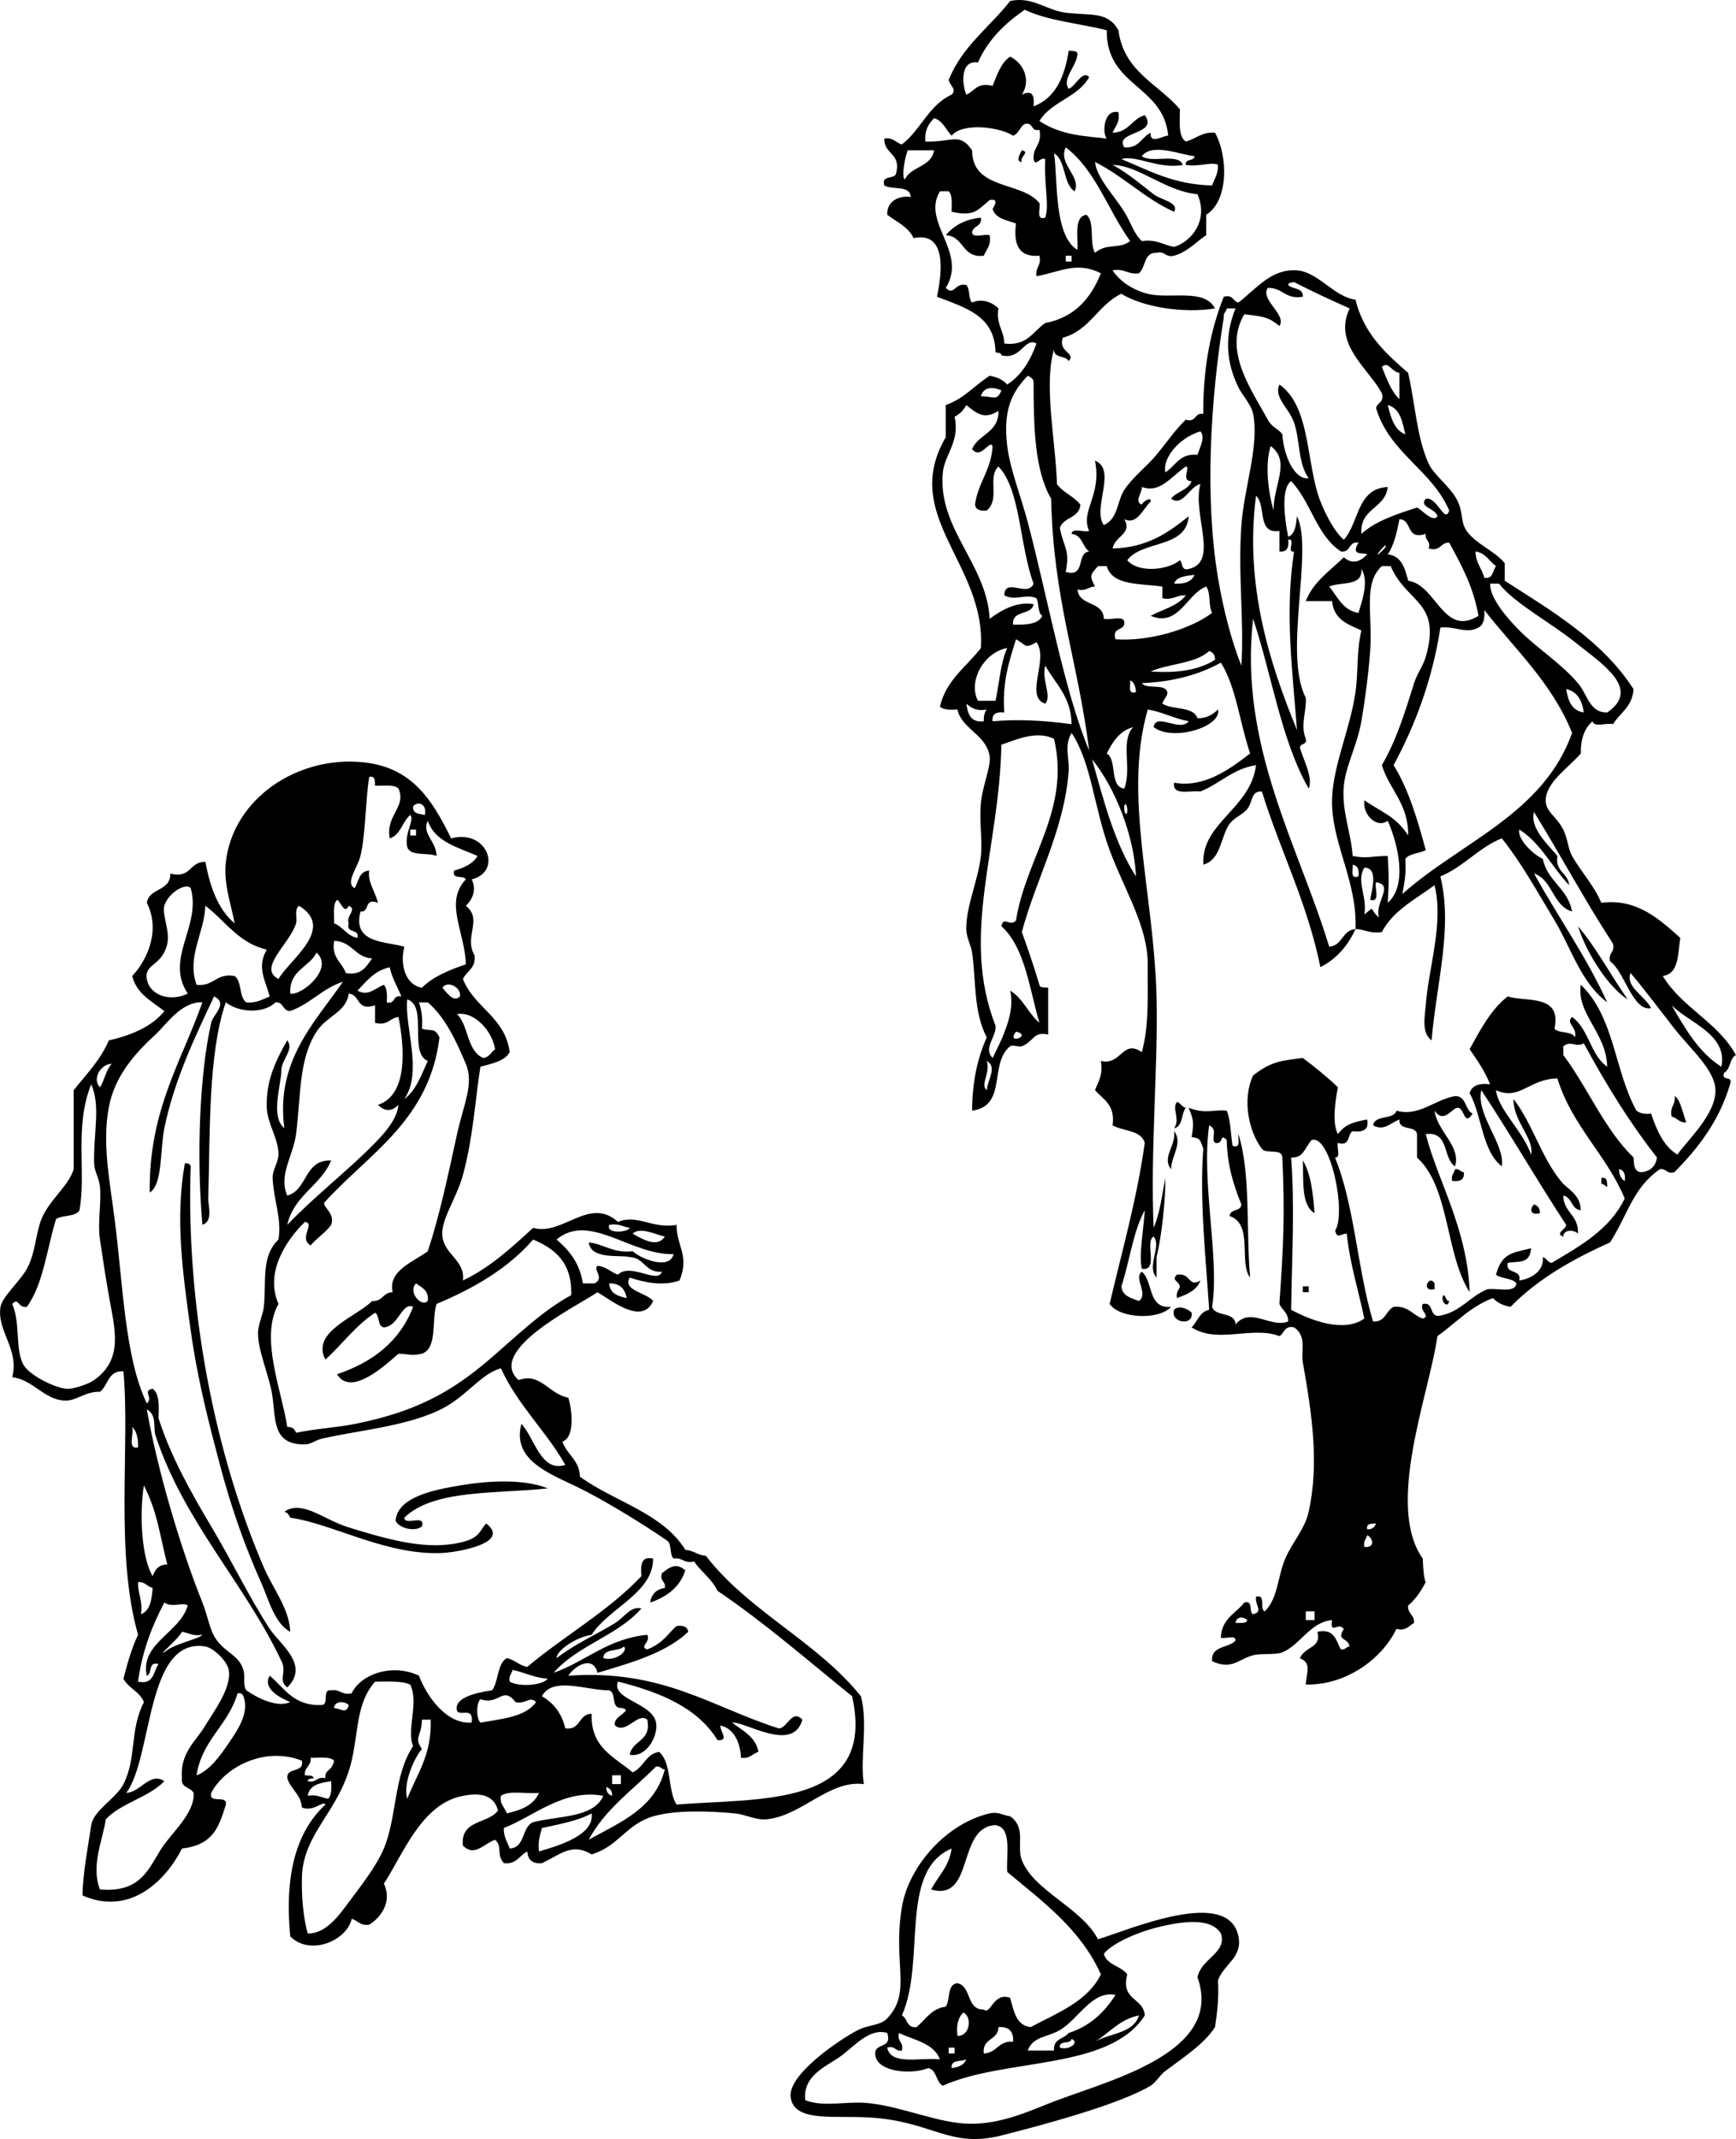
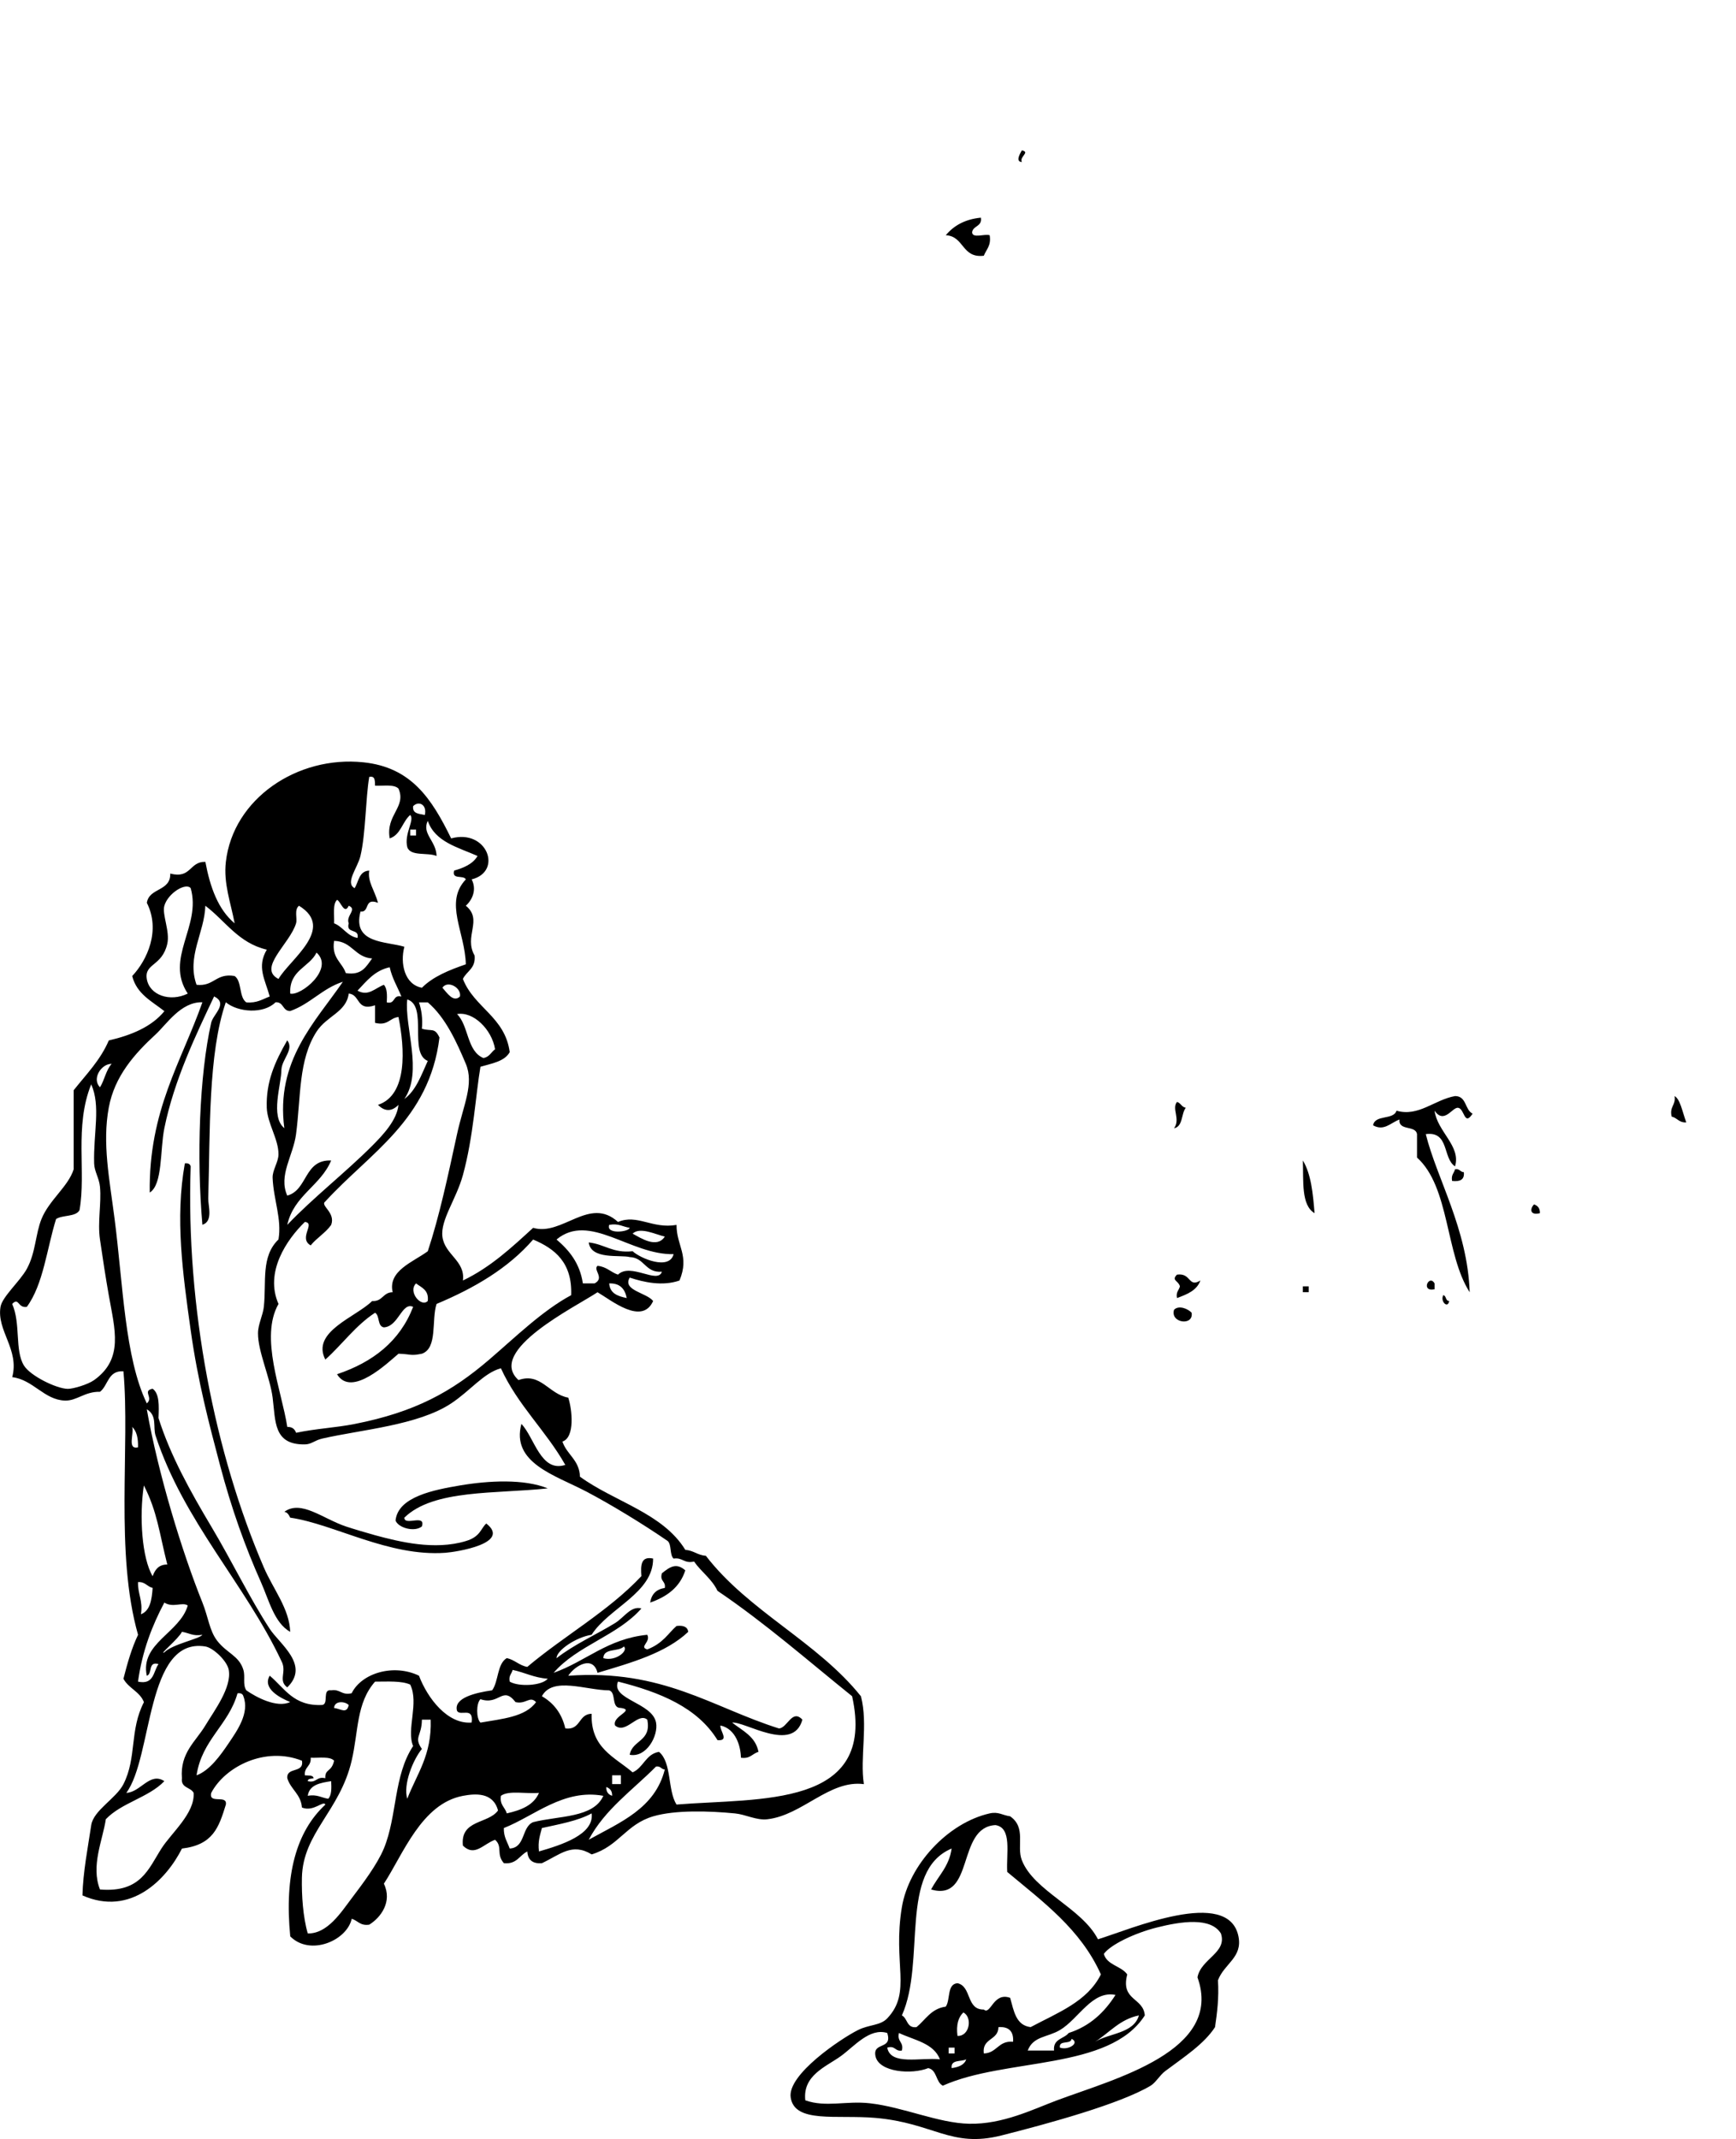
<svg xmlns="http://www.w3.org/2000/svg" enable-background="new 0 0 142.358 175.334" version="1.1" viewBox="0 0 142.36 175.33" xml:space="preserve">
  <path d="m83.798 12.323c0.719 0.158-0.229 0.513 0 0.96-0.597-0.036-0.07-0.813 0-0.96z" clip-rule="evenodd" fill-rule="evenodd" />
  <path d="m80.438 17.842c0.114 0.754-0.646 0.635-0.72 1.2 0.03 0.53 1.019 0.103 1.44 0.24 0.141 0.861-0.279 1.161-0.48 1.68-1.82 0.221-1.596-1.604-3.12-1.68 0.654-0.785 1.568-1.311 2.88-1.44z" clip-rule="evenodd" fill-rule="evenodd" />
  <path d="m120.76 91.283c-0.703 1.086-0.647-0.426-1.2-0.48-0.47-0.045-1.132 1.372-1.92 0.24 0.229 1.728 2.182 2.891 1.68 4.561-1.027-0.653-0.458-2.902-2.399-2.641 0.908 3.66 3.422 7.772 3.6 12.96-2.004-3.115-1.624-8.615-4.319-11.04v-1.92c-0.123-0.757-1.527-0.233-1.44-1.2-0.755 0.294-1.27 0.97-2.16 0.48 0.139-0.902 1.669-0.412 1.92-1.2 1.808 0.518 3.091-0.893 4.8-1.2 0.96 1e-3 0.79 1.127 1.44 1.443z" clip-rule="evenodd" fill-rule="evenodd" />
  <path d="m137.32 89.842c0.465 0.264 0.615 1.197 0.961 2.16-0.598 0.037-0.743-0.377-1.2-0.479-0.19-0.833 0.36-0.923 0.24-1.681z" clip-rule="evenodd" fill-rule="evenodd" />
  <path d="m96.518 90.323c0.315 0.085 0.378 0.423 0.721 0.479-0.385 0.496-0.223 1.538-0.96 1.681 0.541-0.773-0.212-1.591 0.239-2.16z" clip-rule="evenodd" fill-rule="evenodd" />
-   <path d="m96.278 92.722c0.771 0.944-0.273 2.118-0.24 3.12-0.805-0.976 0.438-1.953 0.24-3.12z" clip-rule="evenodd" fill-rule="evenodd" />
  <path d="m106.84 95.123c0.669 1.091 0.831 2.689 0.96 4.32-1.11-0.656-0.9-2.627-0.96-4.32z" clip-rule="evenodd" fill-rule="evenodd" />
  <path d="m15.158 95.363c0.278-0.039 0.427 0.053 0.479 0.24-0.402 11.562 1.989 23.586 6 32.88 0.774 1.795 2.099 3.385 2.16 5.279-1.313-0.743-1.743-2.607-2.4-4.079-1.282-2.876-2.406-5.984-3.359-9.601-0.886-3.36-1.809-6.812-2.4-11.04-0.652-4.66-1.287-9.169-0.48-13.677z" clip-rule="evenodd" fill-rule="evenodd" />
  <path d="m119.32 95.842c0.388-0.067 0.414 0.228 0.721 0.24 0.072 0.633-0.332 0.788-0.96 0.72-0.1-0.501 0.16-0.635 0.24-0.96z" clip-rule="evenodd" fill-rule="evenodd" />
-   <path d="m131.32 96.563c0.513-0.112 0.458 0.343 0.48 0.72-0.194-0.046-0.239-0.241-0.48-0.24v-0.48z" clip-rule="evenodd" fill-rule="evenodd" />
  <path d="m125.8 98.722c0.295 0.105 0.493 0.308 0.48 0.721-0.84 0.209-0.83-0.369-0.48-0.721z" clip-rule="evenodd" fill-rule="evenodd" />
  <path d="m96.518 104.48c1.179-0.171 0.914 1.1 1.92 0.479-0.293 0.826-1.102 1.139-1.92 1.44-0.102-0.502 0.165-0.636 0.24-0.96-0.134-0.49-0.722-0.47-0.24-0.96z" clip-rule="evenodd" fill-rule="evenodd" />
  <path d="m117.64 105.2v0.48c-1.17 0.24-0.44-1.27 0-0.48z" clip-rule="evenodd" fill-rule="evenodd" />
  <path d="m106.84 105.44h0.479v0.479h-0.479v-0.48z" clip-rule="evenodd" fill-rule="evenodd" />
  <path d="m118.36 106.16c0.26 0.06 0.162 0.478 0.479 0.48-0.11 0.67-0.76 0.02-0.48-0.48z" clip-rule="evenodd" fill-rule="evenodd" />
  <path d="m97.718 107.6c0.184 1.124-1.78 0.847-1.439-0.24 0.371-0.39 1.118-0.1 1.439 0.24z" clip-rule="evenodd" fill-rule="evenodd" />
  <path d="m44.918 122c-4.261 0.46-9.375 0.065-11.76 2.4 4e-3 0.716 1.778-0.339 1.439 0.72-0.598 0.479-1.911 0.135-2.16-0.479 0.186-1.966 3.182-2.523 5.28-2.881 2.358-0.4 5.266-0.55 7.201 0.24z" clip-rule="evenodd" fill-rule="evenodd" />
  <path d="m39.878 124.88c2.078 1.628-2.472 2.337-3.36 2.4-4.653 0.332-9.105-2.353-12.72-2.88-0.106-0.214-0.211-0.43-0.48-0.48 1.371-1.001 3.146 0.56 5.04 1.2 0.487 0.164 1.859 0.574 2.4 0.72 1.992 0.537 4.872 1.255 7.44 0.48 1.215-0.36 1.226-1.05 1.68-1.44z" clip-rule="evenodd" fill-rule="evenodd" />
  <path d="m56.198 128.72c-0.447 1.394-1.515 2.166-2.881 2.641 0.106-0.694 0.507-1.094 1.2-1.2 0.099-0.578-0.438-0.521-0.239-1.2 0.657-0.53 1.184-0.89 1.92-0.24z" clip-rule="evenodd" fill-rule="evenodd" />
-   <path d="m94.598 101.36c-0.758 0.441 0.467 2.866-0.96 2.64-0.273-1.063 0.158-3.311 0.24-4.8-0.968 1.752-1.242 4.198-1.92 6.24 0.074 0.805 0.803 0.957 1.439 1.2 0.828-0.59-0.47-1.877 0.24-2.4 0.955 0.806 0.458 3.062 2.4 2.88-1.041 1.135-4.264 0.938-5.04-0.24 1.013-4.347 2.218-8.501 2.88-13.199-0.297-1.063-1.776-0.944-2.64-1.44 0.236-1.677-0.761-2.119-1.44-2.88 0.257-0.703 0.682-1.239 0.48-2.4 1.683 0.41 1.763-1.816 3.359-0.72 0.614-2.279 0.457-4.5 0.48-7.2 0.026-3.091-1.912-6.082-3.12-9.359-1.309-3.55-1.483-7.144-3.12-9.601-0.64 1.067-0.163 2.059-0.24 3.12-0.351 4.818-2.703 8.902-3.84 13.2 0.515 1.405 0.996 2.844 1.44 4.319 0.038 0.281 0.438 0.203 0.72 0.24v3.84c-1.25-0.275-1.14 0.554-2.16 0.96-0.225 0.09-0.777-0.147-0.96 0-1.764 1.422-0.205 4.886-3.12 5.28 0.015-2.385 0.453-4.347 1.2-6-1.099-2.154-0.859-4.533-1.2-6.96-0.078-0.556-0.478-1.275-0.479-1.92-9e-3 -1.95 0.972-3.96 1.199-6 0.143-1.273-0.141-2.81 0-4.32 0.136-1.454 0.842-3.021 0.721-3.84-0.268-1.802-2.297-2.229-2.641-3.84-0.591 0.031-1.156 0.036-1.439-0.24 0.519-2.2 2.18-3.26 3.359-4.8 0.429-6.878-6.651-10.835-2.88-17.28v-2.64c1.488-0.512 2.382-1.619 3.601-2.4 0.613 0.107 1.104 0.337 1.439 0.721 1.164-0.756 1.892-1.949 2.4-3.36-0.991-0.561-1.248 1.392-2.88 0.96-7e-3 -0.233-0.294-0.187-0.48-0.24-0.052-3.067-2.569-3.671-4.8-4.56 0.511-2.422 0.644-5.34-1.92-4.8-0.427-0.934-1.394-1.327-2.16-1.92-0.03-1.495 1.599-1.565 1.92-1.44-0.016-1.024-1.52-0.561-2.16-0.96-0.252-0.893 0.81-0.471 0.96-0.96 0.451-1.731-1.001-1.559-0.96-2.88 0.755-0.115 0.938 0.342 1.44 0.479 1.546-1.174 2.205-3.234 4.08-4.08 0.445-0.424-0.104-0.7-0.24-1.199 1.087-2.753 3.357-4.322 5.04-6.48 1.825-0.399 2.976 0.767 4.56 0.96 2.105 0.257 3.436-0.129 4.32 1.44 0.437 3.403 3.284 4.396 5.04 6.479-6e-3 1.047-0.143 2.224 0.48 2.641 0.838-0.202 1.277-0.803 2.399-0.721 1.07 1.901 1.134 5.58-0.72 6.721v1.68c-0.872 0.568-1.513 1.367-2.64 1.68-0.734 0.174-0.706-0.414-1.44-0.24-1.071-0.03-0.858 1.222-1.44 1.681-0.928 0.128-1.171-0.429-2.159-0.24 0.545 0.818 1.539 1.578 2.88 1.92 1.818 0.464 4.667-0.479 5.52 1.2-2.55 0.42-5.894-0.093-7.68-1.2-1.907 0.894-2.59 3.011-4.8 3.601-0.411 1.215 1.118 1.21 0.479 1.92-0.227-0.493-1.236-0.204-1.2-0.96-0.87 2.893 0.145 7.565 0.24 11.04 0.501 0.699 1.399 1 1.92 1.68-0.069 1.13-1.399 1-1.68 1.92 0.29 1.596 0.856 1.723 0.479 3.6 1.683 0.482 0.835-1.564 1.92-1.68-0.557-0.403-0.566-1.354-1.439-1.44 0.03-0.529 1.018-0.102 1.439-0.239-0.744-1.663 1.062-2.921 0.48-5.761 1.824 0.71-0.241 3.885 0.72 5.28 1.187-0.517 1.077-1.946 1.681-2.88 0.673-1.043 1.85-1.925 2.64-2.88 0.883-1.066 1.497-2.007 2.4-2.88 0.896 0.257 0.684-0.596 1.439-0.48-0.025-3.785 0.609-6.91 1.681-9.6 0.766-0.206 0.742 0.378 1.199 0.479 1.518-1.18 2.722-2.793 4.801-2.64 1.751 0.13 3.048 2.181 4.8 2.4 0.673 2.767 2.474 4.405 4.319 6 0.587 2.576 0.699 5.268 1.681 7.439 0.442 0.979 1.863 1.937 2.399 3.12 0.446 0.984 0.221 1.701 0.721 2.4 0.784 1.098 2.316 1.639 3.119 2.64v1.44c3.947 2.533 8.023 4.937 10.561 8.88-0.07 1.45-1.108 1.932-1.68 2.88-0.498-0.143-1.577 0.297-1.681-0.24-0.642 0.559-0.981 1.419-0.96 2.64-1.081 1.241-2.854 2.359-2.88 3.841-0.017 0.934 0.857 1.271 1.44 2.399 0.362 0.703 0.389 1.562 0.72 2.16 0.617 1.115 1.861 2.499 2.399 3.84 2.898-0.385 4.792 1.364 6.48 2.88-0.215 1.306-0.098 2.943-1.439 3.12 1.567 2.593 4.531 3.788 6 6.48-0.539 0.262-0.422 1.178-0.961 1.439-0.296 0.776 0.777 0.184 0.48 0.96-0.896 3.023-2.613 5.228-4.561 7.2-0.678 0.198-0.621-0.338-1.199-0.24-2.215 1.541-2.572 3.616-4.08 6-3.095 1.386-5.952 3.009-8.16 5.28-0.613-0.106-1.104-0.337-1.44-0.72-1.866 0.693-3.057 2.063-4.56 3.12-0.645 4.682-4.299 13.857-1.2 18.239 0.029 0.945 0.109 1.668 0.24 1.921-0.379 0.741-0.827 1.412-1.44 1.92-0.062 0.702 0.543 0.737 0.48 1.439-0.427 0.213-0.61 0.67-1.44 0.48-1.264 2.604-4.279 4.64-7.439 4.56 0.095-1.099 0.479-1.756-0.48-2.16 0.497-1.041 1.779-0.806 1.44-2.16 1.423-0.303 1.517 0.724 1.92 1.44 0.388 0.067 0.413-0.227 0.72-0.24-0.157-0.79-1.109-0.414-0.479-1.439-0.449-0.611-1.156 0.536-0.96-0.721-1.786 0.146-2.596 2.031-4.08 2.641-0.544 0.223-1.728 0.066-2.4 0.24-1.204 0.311-1.727 1.253-3.36 0.479-0.099-1.299 1.359-1.041 1.92-1.68 0.041-0.521-0.851-0.109-1.199-0.24 0.046-1.554 1.223-1.978 1.92-2.88 0.774-0.215 0.337 0.782 0.72 0.96 0.871-0.218 0.146-0.708 0.24-1.44 0.87-0.229 0.244 1.036 0.72 1.2 1.104-1.085 1.035-2.809 1.68-4.32 0.574-1.345 1.603-2.406 1.92-3.84 0.882-3.977 0.257-8.092-0.479-12.239-0.17-0.957 0.354-2.153-0.72-2.881-0.808-0.167-0.787 0.494-1.2 0.721-2.234-0.861-5.097 0.664-7.2-0.721 0.488-0.472 0.646-1.273 1.44-1.439-0.234-3.739-0.812-9.02-0.48-13.2-0.288-0.843-0.293-0.848-0.96-0.96 0.21-1.215 0.145-1.421-0.24-2.4 1.412 0.549 2.021 0.129 3.12 0.24 0.329 0.791 0.321 1.919 0.48 2.88 0.722 0.242 0.425-0.534 0.479-0.96 1.023 3.217 0.613 7.867 0.96 11.76-0.951-1.177 0.292-4.395-1.68-5.039 0.023-0.617 0.937-0.344 0.96-0.961-0.622-1.537-1.153-3.167-1.2-5.279-0.631-0.624-0.188 0.388-0.96 0.24-0.375-0.405 0.289-1.079-0.479-1.44-0.672 4.628 0.879 11.001 0.239 14.88 0.269 0.853 1.885 0.355 1.92 1.44 1.246-1.474 2.864 0.325 4.32-0.24 0.011-0.73-0.507-0.934-0.72-1.44 0.331-4.718 0.458-7.365 0.24-12-5e-3 -0.795-1.356-0.243-1.681-0.72-1.045-1.378-1.646-4.002-0.72-6 1.529-1.197 2.343-1.212 4.08-1.44 1.006 0.755 1.981 1.539 2.88 2.4-0.195 1.006-0.511 2.898 0 3.84 0.541-0.702 1.008-0.943 2.4-1.2 0.167 0.888-0.38 1.061-1.2 0.96-0.441 0.279-0.166 1.274-1.2 0.961-0.131 0.349 0.28 1.24-0.24 1.199 1.608 3.912 1.843 9.198 3.12 13.44 1.025 0.064 1.044-0.876 1.681-1.2 1.23-0.111 1.559 0.682 2.399 0.96 0.704-0.204-0.312-0.604 0-1.2 0.989-0.188 0.451 1.149 1.44 0.96 1.672-0.328 2.428-1.571 3.84-2.159 0.832-0.129 2.276 0.355 2.4-0.48-0.335-0.466-1.242-0.357-1.681-0.72 0.503-1.705 1.174-1.763 2.88-2.16-0.09 1.36-1.104 1.02-1.92 1.2-0.189 0.988 1.149 0.45 0.96 1.439 1.26-0.193 2.043-0.986 1.92-1.92 0.315 0.085 0.378 0.423 0.721 0.48 2.363-1.396 4.775-2.744 6-5.28-1.508-3.613-4.315-5.925-5.521-9.84-2.306 0.017-3.108 1.861-5.04 0.96 0.185 1.605 2.224 3.354 2.88 5.28 0.286-1.331-1.469-2.688-1.439-4.561 1.603 2.077 2.344 5.017 4.08 6.96 0.619 0.58 1.4 0.999 1.439 2.16-0.809-0.071-0.696-1.064-1.439-1.2 0.023 1.416 1.292 1.588 1.199 3.12-0.306-0.327-1.175-0.371-1.199 0.24-0.736-0.236 0.275-0.641 0.239-0.96-2.38-3.62-4.569-7.431-6.96-11.04-0.462 2.005 1.958 4.412 1.681 6.24-1.626-1.255-1.617-4.144-2.641-6 0.183-0.618 0.767-0.834 1.681-0.721-0.433-1.088-1.06-1.98-1.681-2.88 0.887-1.594 1.729-3.23 3.12-4.319 1.529 0.471 4.46-0.216 3.84 2.64 0.372 0.429 1.441 0.159 1.681 0.72 0.204-0.906-0.798-1.127-0.24-1.68 1.369 0.95 1.511 3.129 2.88 4.08-0.039-2.763-2.54-4.338-2.16-6.721 2.783 2.681 2.729 7 4.561 10.32 0.278 0.201 0.643 0.316 1.199 0.24 0.471 1.369 1.011 2.67 2.16 3.36 0.817-1.176 3.158-3.3 3.12-5.28-0.032-1.656-2.044-3.359-3.36-5.04-1.392-1.777-2.635-3.438-3.6-4.561-0.465 1.108 1.221 1.919 1.68 2.881-1.516 0.279-2.142-2.966-3.359-3.841-0.174-0.733 0.414-0.705 0.24-1.439-2.275-3.485-4.283-7.238-6.48-10.8-0.363 1.304 1.132 2.664 1.92 3.6-0.208 1.328 0.878 1.362 0.96 2.4-1.405-1.476-2.317-3.442-4.08-4.561-0.214 0.702 1.037 1.998 1.92 2.4 0.381 1.859 2.062 2.417 2.4 4.319-1.603-0.477-1.57-2.589-3.12-3.119 1.961 3.559 4.273 6.767 6 10.56-2.146-1.595-2.941-4.433-4.32-6.72-1.413-2.346-2.698-4.689-4.319-6.721-1.939 0.781-3.112 2.329-5.04 3.12 1.037 4.207-0.323 8.751-0.721 13.44-0.855-0.619-0.547-1.978-0.479-2.88 0.229-3.068 1.498-6.75 0.72-9.84-1.56 1.16-3.381 2.059-4.32 3.84-0.965 0.165-1.369-0.23-2.159-0.24 0.148-3.766-1.777-6.724-1.92-10.08-0.126-2.943 1.455-6.107 1.92-9.36 0.239-1.678 0.07-3.271 0.479-5.039-0.769-0.402-2.263-0.739-2.399-2.4h-2.16c0.625-1.614 1.996-2.483 3.12-3.6 0.666 0.591 1.327 0.405 1.92-0.24-0.293-0.185-1.401 0.198-0.721-0.96-0.85-0.13-0.59 0.85-1.439 0.72-1.99-1.29-2.469-4.091-4.08-5.76-0.929 0.652-0.454 3.508-0.24 4.56 0.582-0.219 0.636-0.964 0.721-1.68 1.384 2.776-1.153 11.238 0.72 14.88 0.084 1.101-0.47 2.2 0 3.36 0.132 0.532-0.458 0.342-0.48 0.72 0.272 1.001 1.106 2.474 0.72 3.36-2.25-3.91-3.019-9.302-4.56-13.921-1.187 10.398 3.73 18.604 6.24 26.881 1.121-0.079 1.038-1.362 2.16-1.44-0.634 1.367-1.554 2.446-2.88 3.12-1.085-5.315-3.284-9.517-4.801-14.4-0.905-0.059-0.734 0.862-1.199 1.44-0.363 0.452-1.105 0.728-1.44 1.2-0.765 1.077-0.683 2.935-2.16 3.359-0.207-3.42 3.891-4.579 4.32-8.16-1.927 0.314-2.957 1.523-4.561 2.16-0.848-0.112-2.312 0.393-2.159-0.72 2.509 0.453 4.646-1.175 6.239-2.4-0.845-2.435-1.135-5.425-2.399-7.439-1.756 0.965-3.868 1.572-6.48 1.68 0.33 0.471 1.471 0.13 1.92 0.48 0.446 0.424-0.104 0.7-0.24 1.2 0.824 0.535 2.533 0.187 2.881 1.199 0.806 7e-3 1.27-0.33 1.68-0.72 0.335 1.419-3.728 2.662-5.28 1.44 0.199-1.23 2.172 0.462 2.88-0.48-1.225-0.216-2.124-0.756-3.359-0.96-2.026 7.027 0.489 14.919 0.72 23.521 0.147 5.514-0.516 12.578-0.24 18.96 0.519-1.162 0.687-2.675 0.96-4.08 0.035 1.478-0.267 4.69-0.72 6.479v1.68c-0.853-0.87 0.45-2.61-0.244-3.36zm-10.56-100.56c-1.615 1.105-3.006 2.435-3.84 4.32-1.463-0.205-1.319 1.732-0.96 2.64 0.689-0.27 0.872-1.047 2.159-0.72 0.374-0.906 0.673-1.888 1.44-2.399 1.124 0.561 1.725 1.937 0.96 3.119 0.769-0.371 1.056-0.084 0.96 0.96 1.796-0.684 2.548-2.411 2.88-4.56 0.282 0.038 0.682-0.041 0.72 0.24-0.031 1.017-1.312 2.037-0.72 2.88 0.553-0.181 1.127-1.574 1.68-0.96-0.902 1.656-3.12 1.999-4.079 3.6 1.896 1.253 3.977 1.232 5.52 1.44-0.407-0.501-0.22-2.45 0.96-2.16 0.142 0.861-0.279 1.161-0.479 1.68 1.328-0.031 1.578-1.141 2.64-1.439 1.177 1.629-2.563 1.304-1.68 2.64 1.217 0.098 1.401-0.838 2.159-1.2-0.087 1.018 1.04 0.211 1.44 0.24-0.398-4.161-5.097-4.023-5.04-8.64-2.231-0.569-4.83-0.77-6.72-1.681zm-6 10.321c-0.48-0.479-0.701-1.219-1.44-1.439-0.427 0.453-0.791 0.969-0.72 1.92 2.278 0.059 2.797-0.78 3.84 0.72 5e-3 3.274 4.05 2.51 5.521 4.32 0.106 0.453-0.327 1.446 0.479 1.199 0.352-1.057-0.124-2.757 0-4.8-0.447-0.229-0.802 0.719-0.96 0-0.067-1.027 0.733-1.187 0.48-2.399-0.739 0.179-0.462-0.659-1.2-0.48-0.411 0.229-0.483 0.797-0.96 0.96-1.126-0.735-4.174-1.087-5.04-1e-3zm10.08 4.56c-0.966-0.635-0.685-2.516-1.681-3.12 0.315 2.025-0.05 6.754 1.92 7.92 0.058-1.143-0.305-2.705 0.721-2.88 0.74 0.539 0.225 2.334 0.72 3.119 0.979-0.834 1.973-0.251 2.88-0.96-1.811-2.509-2.821-5.817-5.28-7.68-0.673 1.353 1.328 2.42 0.72 3.601zm-13.92-0.961c0.499-1.101 2.183-1.017 2.399-2.399h-2.16c-0.211 0.521-0.539 2.162-0.239 2.399zm19.44-1.92c0.747 0.613 3.012-0.291 3.36 0.721-2.051 0.367-3.792-0.843-5.04-0.48 2.269 0.932 4.304 2.097 7.439 2.16 0.188-0.533 0.505-0.936 0.48-1.68-0.417-0.297-1.594 0.183-2.64 0-0.074-0.554 0.693-0.267 0.72-0.721-1.156-0.108-3.479-1.115-4.319 0zm-1.44 4.561c0.539 0.862 0.77 1.784 1.439 2.399 1.211-0.171 1.752 0.328 2.641 0.48 1.494-0.461 2.835-2.236 1.92-4.32-2.697-0.265-4.82-2.378-6.96-2.399 1.165 0.595 2.533 1.76 3.359 2.399 0.606 0.47 2.13 0.678 1.681 1.44-2.427-1.094-4.132-2.909-6.48-4.08 0.133 1.295 1.529 2.687 2.4 4.081zm-15.12-1.68c-1.543 2.558 2.312 4.962 0.479 7.92 0.692 0.695 0.751-0.468 1.681-0.24 0.333 0.307 0.146 1.133 0.479 1.439 0.759-0.357 1.642-0.049 2.16 0.48-0.214 1.334 0.461 1.779 0.479 2.88 1.911 0.23 2.347-1.014 3.36-1.68 2.413-0.467 3.737-2.022 4.561-4.08-1.98-1.01-3.372-0.096-5.28 0.24-0.117-0.758 0.433-0.848 0.24-1.681-1.673 0.152-2.146-0.895-1.921-2.64-0.759-0.28-1.688-0.391-1.92-1.2 0.147-0.224 0.559-0.885-0.239-0.72-1.012 0.824-1.238 1.373-3.12 0.96-3e-3 -0.638 0.091-1.371-0.24-1.68-0.239 2e-3 -0.48 2e-3 -0.719 2e-3zm10.319 5.76h0.48v-0.48h-0.48v0.48zm19.443 2.88c-1.458 0.258-1.636-0.765-2.88-0.72-0.644 0.972 1.583 2.188 0.96 3.119-0.998-0.815-1.451-0.773-2.88-0.96-1.785 2.985 0.624 6.234 1.92 8.641 0.345 0.641 0.87 0.739 1.2 1.2 0.095 1.705 0.981 3.762 2.159 3.6-0.891-1.222-0.697-3.088-1.199-4.56-0.407-1.192-1.688-2.051-1.2-3.12 2.398 1.695 2.208 5.779 3.12 8.88 0.362 1.233 1.342 3.179 2.16 3.84 1.258-1.382 1.062-4.218 3.6-4.32-0.198 1.802-2.303 1.698-2.16 3.84 1.174-1.065 2.871-1.608 4.561-2.159 0.443 0.212 1.286 1.252 1.68 0.72-0.151-0.653-1.573-0.757-0.96-1.44 0.938-0.188 1.577 2.113 1.92 0.96-1.446-3.353-4.903-4.696-6-8.399 0.103-0.458 0.686-0.435 0.479-1.2-1.039-1.999-4.065-4.034-2.64-6.96-1.908-0.861-2.808-1.263-4.56-2.16-0.187 0.054-0.474 7e-3 -0.48 0.24 0.34 0.374 1.25 0.186 1.2 0.958zm-6.48 1.679c-1.092 6.706-1.584 14.748-0.48 21.36 0.409 2.451 1.099 5.184 1.92 7.2 0.232-3.77-0.294-7.477 0-11.521 0.227-3.105 1.479-6.502 0.96-9.12-0.146-0.736-0.896-1.542-1.2-2.16-1.049-2.132-1.136-4.301-0.24-6.479h-0.72c-0.02 0.307-0.31 0.333-0.24 0.72zm12.96 4.081c0.402 0.958 0.74 1.98 1.44 2.64v-2.159c-0.64-0.061-0.91-1.013-1.44-0.481zm-30.722 6.48c0.226 1.885 1.093 4.022 1.681 6.239 1.648 6.22 3.001 13.897 5.039 18.721-0.928-7.382-2.942-12.365-3.119-20.641-1.363-2.316-1.44-5.92-1.44-9.6-0.051-0.27-0.267-0.374-0.479-0.48-1.407 1.443-2.018 2.949-1.682 5.761zm-2.16-4.08c1.045 5e-3 1.329 0.424 1.681-0.48-0.717-0.334-1.471-0.284-1.681 0.48zm-2.16 1.68c0.462 2.001-0.826 3.144-0.961 4.56-0.438 4.622 3.6 7.479 3.841 12 1.134-0.843 2.346-1.424 3.6-1.199-0.157 0.963-1.799 0.441-1.68 1.68 1.058 0.018 2.062-0.017 2.399-0.72-0.397-0.243-0.261-1.02-0.479-1.44-0.899-0.421-1.689 0.258-2.641-0.24 0.039-1.528 1.926 0.208 2.4-0.96-1.152-3.114-1.065-7.744-2.88-9.6-0.938 0.885 0.169 2.68-0.96 3.6-0.547 0.067-0.902-0.058-0.96-0.479 0.245-1.835 1.339-2.82 1.439-4.8-0.261-0.556-0.979 1.173-1.68 0.239 0.532-1.228 2.197-1.322 2.16-3.119-1.177 0.743-1.776 0.202-2.64-0.48-0.215 0.42-0.535 0.741-0.958 0.958zm36.962 1.44c-0.235-1.045-0.426-2.135-1.44-2.4 0.26 1.018 0.52 2.034 1.44 2.4zm-19.682 3.119c0.849-0.512 1.14-1.58 2.641-1.439 0.173-0.577 0.68-1.451 0.239-1.92-1.504 0.418-3.113 2.003-2.88 3.359zm8.882 3.12c-0.036-2.043 1.452-4.03-0.239-5.279-0.5 1.537-0.18 3.904 0.24 5.279zm-10.802-1.92c0.066 0.421-0.676 1.198 0 1.44 0.026-0.191 0.794-0.728 0.72-0.24-0.65 0.605-1.11 1.94-2.159 1.44 0.691 1.194-0.785 1.376-0.96 2.399 2.884-0.075 4.592-1.328 6.239-2.64-0.208 2.671-3.81 1.949-5.04 3.6 0.908 1.08 3.348 0.819 4.32 0 0.256 0.224 0.075 0.886 0.72 0.721 2.534-0.557 0.268-4.495 0.96-6.96-0.883 0.164-1.446 1.902-2.399 1.199 0.435-0.604 1.397-0.682 1.68-1.439-0.938 8e-3 -0.043-1.208-0.479-1.2-1.288 0.901-2.114 2.206-3.602 1.68zm12.722 19.92c-0.383-4.973-1.008-9.655-0.24-14.64-0.652 0.172 0.172-1.132-0.48-0.96 0.068 0.628-0.088 1.032-0.72 0.96v-1.68c-1.888 0.287-1.057-2.144-1.92-2.88-0.95 7.313 1.11 13.727 3.36 19.2zm7.44-14.399c1.154 0.125 1.402 1.157 1.68 2.16 2.324 0.344 2.874 4.657 5.761 2.88-0.413-2.388-1.409-4.191-2.4-6-0.745-0.025-0.685 0.755-1.68 0.479 0.198-0.678-0.339-0.621-0.24-1.2-1.673 0.553-1.069-1.17-2.16-1.199-0.21 1.068-0.44 2.127-0.96 2.88zm-0.24-0.721c-1.59 1.686 0.52-0.077 0 0zm8.16 2.641c0.752 0.112 0.677-0.604 0.96-0.96-0.564-0.396-0.846-1.074-1.68-1.2 0.01 0.949 0.53 1.391 0.72 2.16zm-30.962-0.96h-0.72c-0.629 0.733-0.723 0.752-0.24 1.68-0.565-5e-3 -0.707 0.413-1.44 0.24 0.128 1.393 2.12 0.921 2.16 2.399 0.497 0.144 1.577-0.296 1.681 0.24 0.092 0.812-1.062 0.378-0.721 1.44 2.654 0.198 6.065-0.774 7.92-2.16-0.313-0.566-0.101-1.659-0.479-2.16-1.593 0.569-2.238 3.358-4.561 2.4 0.993-0.527 2.229-0.812 2.881-1.681-0.773-0.053-1.016 0.425-1.921 0.24v-0.96c-1.818-0.26-4.104-0.054-4.56-1.678zm25.202 9.599c0.245-0.782 0.751-1.434 0.96-2.16 1.314-4.573-1.569-4.373-2.88-7.439h-0.721c-1.562 1.423-0.742 3.971-0.959 6.96-0.135 1.846-0.426 4.066-0.721 5.76-0.346 1.984-1.281 3.627-1.439 5.28-0.199 2.072 0.618 3.923 0.72 5.76 1.241 0.245 1.477 4e-3 2.88 0 0.1 1.715 0.1 2.126 0 3.84 1.647-1.436 0.853-4.809 0-6.72-0.893 0.642-2.076-0.476-1.92-1.68 1.605 1.076 2.561 1.319 3.6 2.88 0.011-2.65-1.544-3.736-2.16-5.761 1.22-2.111 1.87-4.271 2.64-6.72zm-6.96-7.919c0.694 0.826 1.1 1.94 2.399 2.16 0.257-0.871 0.903-2.607 0.24-3.6 0.12 1.479-1.71 1.015-2.64 1.44zm-12.722-0.241c0.854 0.055 1.438-0.161 1.68-0.72-0.716 0.086-1.462 0.139-1.68 0.72zm28.322 3.841c1.439 1.451 3.39 2.662 4.8 4.319 0.784 0.921 0.949 2.435 2.4 2.4 2.831-1.947-0.437-3.99-2.64-5.76-2.038-1.638-4.916-3.146-6.24-4.801h-0.72c-0.04 1.168 1.36 2.792 2.4 3.842zm-3.36-0.24c-1.019 0.557-1.84-0.137-3.12 0-0.681 4.359-2.075 8.005-3.84 11.279 1.231 1.968 1.953 4.447 2.64 6.961-0.515 0.285-1.341 0.259-1.68 0.72 0.095 1.135-0.077 2.003-0.24 2.88 4.777-4.263 11.542-6.538 13.92-13.2-1.65-4.109-4.678-6.842-7.2-10.08 0.05 0.689-0.06 1.219-0.48 1.44zm-38.883 6.96c-0.627-0.067-1.032 0.088-0.96 0.72 1.915-0.167 3.985-0.103 6.48 0.24-0.046-2.274-1.331-3.31-2.16-4.8-0.327 1.218 0.569 2.457 0 3.12-1.741-0.574 0.316-3.625-0.72-5.04-1.03 0.584-0.789 0.23-1.681-0.24-0.544 1.774-1.145 3.493-0.959 6zm-2.159-0.96h1.439c0.314-1.446 0.405-3.115 0.96-4.32-1.901 0.323-3.239 2.72-2.399 4.32zm14.159-2.401c2.242 0.162 4.017-0.144 5.28-0.96 0.013-0.413-0.185-0.615-0.479-0.72-1.112 1.049-3.304 1.017-4.801 1.68zm-1.199 1.68c-0.033-0.446-0.158-0.802-0.48-0.96 0.054 0.426-0.242 1.202 0.48 0.96zm36.722 1.681c-0.141-0.979-0.526-1.714-1.44-1.92 0.14 0.976 0.46 1.774 1.44 1.92zm-49.202 0.72c-0.018-0.418 0.054-0.746 0.24-0.96-0.876 0.156-1.278-0.162-1.68-0.479 0.131 0.828 0.348 1.57 1.44 1.439zm10.08 2.639c0.894 0.547 0.175 2.706 1.44 2.881 0.65-1.802-0.356-3.803 0.72-5.04-1.123 0.316-1.67 1.209-2.16 2.159zm-8.64-0.72c-0.164 8.623-3.382 15.619-0.48 23.04 0.093 0.904-1.048 1.815-0.24 2.64 0.874-1.731 1.86-3.804 1.44-5.52 1.054 0.627 1.486 1.874 2.4 2.64-0.838-2.842-1.182-6.179-3.12-7.92 0.175-0.885 0.722 0.103 1.199-0.479 0.812-5.148 4.475-9.04 3.12-14.88-1.442-0.727-3.195 0.108-4.319 0.479zm11.04 10.8c-0.148-3.304-1.696-7.254-3.601-9.6 0.96 3.442 1.867 6.934 3.601 9.6zm-0.72-5.279c0.065-0.327-0.148-0.938-0.239-0.48-0.066 0.327 0.148 0.936 0.239 0.48zm18.962 5.279c0.067-0.547-0.058-0.901-0.479-0.96 0.05 0.426-0.24 1.202 0.48 0.96zm0.48 3.12c0.986-0.777 0.318-0.477 1.2 0.24-0.371-1.229 1.29-2.68-0.24-2.88-0.146 0.494 0.388 1.667-0.479 1.439 0.196-1.035 0.638-2.618-0.48-2.64-0.69 1.117 0.26 2.376 0 3.841zm29.28 12.481c0.544-2.648-2.636-3.587-4.08-5.04 1.12 1.923 2.22 3.861 4.08 5.04zm-57.843-2.88c-0.868 1.133 1.406 0.319 0 0zm44.883 1.199v0.721c2.023 2.696 3.363 6.076 5.76 8.399 0.027 0.612 0.045 1.235 0.72 1.2 0.694-0.105 1.094-0.506 1.2-1.2-2.253-2.867-4.202-6.037-6-9.359-0.68 0.379-1.02-0.276-1.68 0.239zm-47.282 3.601c0.083-0.876 0.881-1.907 0-2.4 0.329 0.985-0.579 1.958 0 2.4zm26.642 4.08c-0.658 0.791-0.66 1.465-1.68 1.439 0.299 4.082 0.07 7.776 0 12.48 1.625 0.878 4.335 1.911 6 0.72-0.479-2.321-1.173-4.427-1.44-6.96-0.601 0.03-0.751 0.458-0.96-0.24 0.96-1.431-0.38-7.931-1.92-7.437zm25.68 3.359c0.066-0.547-0.059-0.902-0.48-0.96 0.03 0.448 0.16 0.803 0.48 0.96zm-21.12 28.558c0.412 0.013 0.615-0.185 0.72-0.48-0.38 0.03-0.83-0.03-0.72 0.48zm-0.24 1.44c0.897 0.102 0.738-0.719 0.24-0.96-0.08 0.33-0.34 0.46-0.24 0.96zm-4.8 6h0.72v-0.72h-0.72v0.72zm-5.76 0.24c0.359-0.041 0.887 0.086 0.961-0.24-0.32-0.31-0.9-0.31-0.96 0.24z" clip-rule="evenodd" fill-rule="evenodd" />
  <path d="m36.998 68.722c2.945-0.805 4.255 2.719 1.68 3.36 0.429 0.83 0.07 1.663-0.479 2.16 1.435 1.161-0.195 2.498 0.72 4.08 0.106 1.066-0.65 1.27-0.96 1.92 0.92 2.359 3.456 3.104 3.84 6-0.427 0.773-1.476 0.924-2.4 1.2-0.389 2.265-0.574 5.731-1.439 8.88-0.544 1.979-1.848 3.671-1.68 5.04 0.182 1.488 1.894 1.979 1.68 3.6 2.271-1.088 4.007-2.713 5.76-4.319 2.384 0.71 4.616-2.626 6.96-0.48 1.577-0.675 2.799 0.591 4.8 0.24-0.019 1.699 1.094 2.529 0.24 4.56-1.375 0.481-2.906 0.151-4.08-0.24-0.624 1.056 1.402 1.237 1.92 1.921-0.915 2.025-3.441-0.07-4.56-0.721-1.751 1.174-9.153 4.787-6.48 7.2 1.819-0.653 2.481 1.159 4.08 1.44 0.321 0.976 0.562 3.261-0.479 3.6 0.36 1.079 1.388 1.492 1.439 2.88 2.825 2.055 6.786 2.975 8.641 6 0.68 0.04 1 0.44 1.68 0.48 3.514 4.566 9.127 7.033 12.72 11.52 0.603 2.317-0.098 5.036 0.24 7.2-2.824-0.37-5.038 2.552-7.92 2.88-0.893 0.102-1.774-0.395-2.64-0.479-2.072-0.205-4.904-0.298-6.721 0.239-2.239 0.663-2.807 2.441-5.04 3.12-1.615-0.987-2.585 0.017-4.08 0.72-0.782 0.062-1.154-0.284-1.199-0.96-0.65 0.311-0.854 1.067-1.921 0.96-0.659-0.757-0.073-1.333-0.72-1.92-0.967 0.342-1.673 1.429-2.64 0.48-0.229-2.148 2.079-1.762 2.88-2.88-0.403-1.52-1.884-1.387-2.88-1.2-3.401 0.638-4.925 4.834-6.48 7.2 0.717 1.49-0.266 2.781-1.199 3.359-0.756 0.115-0.938-0.342-1.44-0.479-0.39 1.781-3.402 3.085-5.04 1.439-0.494-5.055 0.51-8.61 2.88-10.8-0.164-0.378-0.955 0.626-1.92 0.24-0.089-1.11-0.92-1.479-1.2-2.4-0.087-0.967 1.389-0.371 1.2-1.439-3.003-1.192-6.307 0.477-7.44 2.64-0.233 0.954 1.342 0.099 1.2 0.96-0.581 1.877-1.048 3.297-3.6 3.601-1.263 2.51-4.198 5.595-8.16 3.84 0.046-1.916 0.449-3.938 0.72-5.76 0.182-1.218 2.043-2.184 2.641-3.36 1.109-2.185 0.486-4.41 1.68-6.72-0.331-0.87-1.267-1.134-1.68-1.92 0.325-1.275 0.68-2.52 1.199-3.601-1.913-6.732-0.646-15.449-1.199-21.6-1.277-0.077-1.243 1.156-1.92 1.68-1.254-0.031-1.9 0.752-2.881 0.72-1.704-0.056-2.603-1.714-4.319-1.92 0.606-2.273-1.286-3.799-0.96-5.76 0.138-0.833 1.605-2.104 2.16-3.12 0.728-1.332 0.703-2.848 1.199-4.08 0.627-1.557 2.199-2.666 2.641-4.08v-6.479c1.025-1.295 2.185-2.455 2.88-4.08 1.883-0.438 3.514-1.126 4.56-2.4-1.027-0.812-2.274-1.405-2.64-2.88 1.224-1.301 2.348-3.728 1.2-6 0.185-1.255 1.958-0.921 1.92-2.399 1.731 0.451 1.559-1.002 2.88-0.96 0.39 2.09 1.049 3.91 2.4 5.04-0.32-1.698-0.924-3.263-0.721-5.04 0.593-5.176 5.867-8.727 11.28-8.16 3.907 0.409 5.584 2.942 7.197 6.24zm-3.36-0.239h0.48v-0.48h-0.48v0.48zm-1.68 0.239c-0.344-1.924 1.392-2.57 0.72-4.079-0.349-0.371-1.229-0.212-1.92-0.24-0.022-0.377 0.032-0.832-0.479-0.72-0.298 1.727-0.288 4.67-0.721 6.479-0.235 0.986-1.283 2.209-0.479 2.64 0.341-0.539 0.354-1.405 1.2-1.439-0.152 0.899 0.428 1.578 0.72 2.64-1.18-0.459-0.643 0.798-1.44 0.72-0.679 2.643 2.094 2.424 3.601 2.881-0.362 1.355 0.012 3.102 1.439 3.359 0.919-0.921 2.233-1.446 3.601-1.92-0.066-2.668-1.795-5.061 0-6.96-0.178-0.383-1.175 0.055-0.96-0.72 0.806-0.234 1.537-0.542 1.92-1.2-1.607-0.713-3.489-1.151-4.08-2.88-0.516 1.064 0.697 1.646 0.72 2.88-0.728-0.312-2.136 0.056-2.4-0.72-0.28-1.093 0.629-2.235 0.24-2.641-0.651 0.552-0.775 1.628-1.682 1.92zm1.92-2.639c-0.073 0.633 0.501 0.619 0.96 0.72 0.196-0.859-0.511-1.192-0.96-0.72zm-20.4 8.16c-0.204 0.708 0.475 2.092 0.24 3.12-0.422 1.854-1.889 1.586-1.68 2.88 0.214 1.326 1.899 1.919 3.359 1.2-1.916-2.89 1.139-5.524 0.24-8.641-0.392-0.486-1.859 0.402-2.159 1.441zm13.919 1.44c0.75 0.29 1.044 1.036 1.92 1.199 0.181-0.819-0.975-0.305-0.72-1.199-0.26-0.615 0.729-1.145 0-1.44-0.357 0.791-0.678-0.408-0.96-0.48-0.37 0.349-0.21 1.229-0.24 1.92zm-11.279 5.039c1.443 0.164 1.574-0.985 3.12-0.72 0.616 0.424 0.343 1.737 0.96 2.16 0.879 0.079 1.333-0.267 1.92-0.479-0.385-1.413-1.077-2.417-0.24-3.841-2.334-0.546-3.398-2.361-5.04-3.6-0.063 2.206-1.551 4.173-0.72 6.48zm8.16-5.039c-0.509 1.688-3.186 3.675-1.44 4.56 0.907-1.587 4.716-4.141 1.68-6-0.414 0.329-0.122 1.045-0.24 1.44zm4.079 4.079c1.336 0.216 1.678-0.562 2.16-1.199-1.43-0.091-1.634-1.406-3.12-1.44-0.224 1.424 0.657 1.744 0.96 2.639zm-4.559 1.681c0.863 0.222 3.647-2.03 2.16-3.36-0.61 1.229-2.255 1.424-2.16 3.36zm5.519-0.24c0.891 0.489 1.406-0.187 2.16-0.48 0.276 0.284 0.272 0.849 0.24 1.44 0.739 0.179 0.461-0.659 1.2-0.479-0.322-0.798-0.758-1.482-0.96-2.4-1.245 0.272-1.898 1.139-2.64 1.919zm19.201 52.797c-1.257 0.188-2.881 1.272-2.88 1.92 1.415-1.115 3.361-1.99 4.8-2.88 0.764-0.472 1.29-1.427 2.16-1.2-1.933 2.228-5.277 3.043-7.2 5.28 2.655-0.945 4.409-2.791 7.681-3.12 0.312 0.597-0.704 0.996 0 1.2 1.302-0.498 1.707-1.316 2.399-1.92 0.548-0.067 0.902 0.058 0.96 0.479-1.854 1.747-4.669 2.531-7.439 3.36-0.358-1.443-1.829-0.626-2.4 0.24 7.759-0.559 11.803 2.598 17.28 4.32 0.694-0.04 1.073-1.629 1.92-0.721-0.762 2.769-4.711 0.13-5.76 0.24 0.848 0.673 1.915 1.124 2.16 2.4-0.502 0.138-0.686 0.595-1.44 0.479-0.015-0.879-0.39-2.365-1.68-2.64-0.069 0.418 0.767 1.288-0.24 1.2-1.645-2.677-4.71-3.931-8.16-4.801-0.609 1.47 2.805 1.715 3.12 3.36 0.204 1.067-0.782 2.903-2.16 2.64 0.211-1.229 1.804-1.076 1.44-2.88-0.771-0.639-1.75 1.238-2.641 0.48-0.275-0.776 1.692-1.256 0.48-1.44-0.83 0.03-0.351-1.249-0.96-1.439-1.915-0.013-4.639-1.155-5.521 0.479 0.962 0.559 1.636 1.404 1.92 2.641 1.288 0.167 1.053-1.188 2.16-1.2-0.099 2.818 1.899 3.54 3.36 4.8 0.896-0.384 1.066-1.493 2.16-1.68 1.062 0.857 0.696 3.144 1.439 4.319 6.837-0.554 16.443 0.31 14.4-8.88-3.636-2.924-7.126-5.994-11.04-8.64-0.463-0.978-1.332-1.549-1.92-2.4-0.833 0.192-0.923-0.357-1.68-0.24-0.334-0.307-0.147-1.133-0.48-1.439-1.908-1.318-4.683-3.019-6.72-4.08-2.557-1.332-6.127-2.339-5.28-5.521 1.067 1.096 1.583 4.014 3.6 3.36-1.589-2.811-3.903-4.896-5.279-7.92-1.405 0.376-2.5 1.835-4.08 2.88-2.717 1.797-7.354 2.146-10.561 2.88-0.647 0.148-0.884 0.473-1.439 0.48-2.587 0.037-2.391-1.897-2.641-3.84-0.216-1.683-1.207-3.766-1.199-5.28 3e-3 -0.723 0.406-1.473 0.479-2.16 0.221-2.062-0.254-4.11 1.2-5.52 0.288-1.676-0.402-3.235-0.48-5.04-0.027-0.636 0.47-1.283 0.48-1.92 0.021-1.246-0.918-2.558-0.96-3.841-0.069-2.124 0.661-3.749 1.68-5.52 0.58 0.755-0.43 1.523-0.479 2.4 3e-3 1.217-0.939 3.831 0.239 4.8-0.732-5.544 2.539-8.7 4.801-12-1.693 0.547-2.664 1.816-4.32 2.399-0.641 1e-3 -0.521-0.758-1.2-0.72-0.977 0.983-3.078 0.832-4.08 0-1.45 4.192-1.284 10.612-1.439 16.08-0.018 0.6 0.425 1.876-0.48 2.16-0.487-5.556-0.246-12.271 0.72-16.561 0.158-0.7 1.423-1.572 0.24-2.159-1.482 3.134-3.277 6.848-4.08 10.8-0.363 1.793-0.127 4.615-1.199 5.279-0.088-6.727 2.588-10.691 4.319-15.6-1.765-0.048-2.932 1.805-3.84 2.64-1.711 1.573-3.364 3.413-3.84 6-0.538 2.924 0.056 5.833 0.479 9.12 0.698 5.405 0.83 11.355 2.641 15.12 0.582-0.478-0.405-1.025 0.479-1.2 0.563 0.397 0.521 1.4 0.48 2.4 0.976 3.084 2.617 6.025 4.319 8.88 1.709 2.863 3.169 5.901 4.801 8.4 0.82 1.257 3.319 2.969 1.439 4.8-0.786-0.589 1e-3 -1.266-0.479-2.16-2.991-6.345-8.014-11.439-10.32-18.479-0.227-0.693 0.155-1.646-0.72-2.16 0.942 5.33 2.888 11.681 4.56 15.84 0.485 1.206 0.575 2.297 1.2 3.12 0.792 1.043 1.801 1.224 2.16 2.399 0.174 0.57-0.076 1.192 0.24 1.681 0.803 0.562 2.513 1.479 3.6 0.96-0.853-0.348-2.297-1.112-1.68-2.16 1.223 1.017 1.952 2.527 4.319 2.399 0.541-0.1-0.035-1.315 0.721-1.199 0.757-0.118 0.848 0.433 1.68 0.239 0.812-1.652 3.44-2.443 5.52-1.439 0.71 1.873 2.363 4.007 4.32 3.84 0.183-1.346-0.935-0.479-1.2-0.96-0.299-1.074 1.558-1.49 2.88-1.68 0.539-0.742 0.398-2.162 1.2-2.641 0.661 0.14 1.003 0.598 1.681 0.721 3.04-2.56 6.646-4.554 9.359-7.44-0.064-0.865-0.06-1.66 0.96-1.44 0.013 2.83-3.627 4.04-5.039 6.24zm-10.8-52.317c0.143-0.723-1.013-1.362-1.439-0.721 0.361 0.388 0.882 1.248 1.439 0.721zm-11.76 2.88c-1.495 2.328-1.275 5.314-1.68 8.399-0.233 1.776-1.466 3.382-0.721 5.04 1.694-0.466 1.358-2.961 3.601-2.88-0.873 2.087-3.062 2.858-3.601 5.28 2.072-2.187 4.78-4.294 6.96-6.48 0.913-0.915 2.036-2.111 2.16-3.359-0.553 0.563-1.127 0.563-1.68 0 2.455-0.809 2.193-4.651 1.68-7.2-0.727 0.073-0.857 0.742-1.92 0.479v-1.439c-1.561 0.521-1.193-0.887-2.16-0.96-0.198 1.533-1.803 1.819-2.639 3.122zm7.2 5.52c0.97-0.709 1.39-1.97 1.92-3.12-1.59-0.65 0.032-4.512-1.681-5.04-0.25 2.228 1.306 5.911-0.239 8.16zm1.44-5.76c0.796 0.243 1.041-0.137 1.44 0.72-0.829 6.771-5.735 9.465-9.36 13.44-0.469 0.33 0.863 0.881 0.48 1.92-0.463 0.657-1.181 1.06-1.681 1.68-1.042-0.591 0.437-1.84-0.479-1.92-1.487 1.444-3.311 4.114-2.16 6.72-1.562 2.734 0.262 7.1 0.72 10.08 0.413-0.013 0.615 0.185 0.721 0.48 1.746-0.36 3.215-0.408 4.8-0.721 4.986-0.98 7.964-2.643 11.04-5.279 2.156-1.849 4.367-4.016 6.72-5.28 0.097-2.656-1.318-3.802-3.12-4.56-2.042 2.357-4.82 3.979-7.92 5.279-0.431 1.329 0.104 3.624-1.2 4.08-0.979 0.198-0.826 0.037-1.92 0-0.887 0.745-3.859 3.629-5.04 1.681 2.935-0.985 5.147-2.693 6.24-5.521-0.928-0.428-1.192 1.615-2.4 1.68-0.55-0.09-0.319-0.96-0.72-1.199-1.599 1.041-2.688 2.591-4.08 3.84-1.184-2.292 2.501-3.473 3.84-4.8 0.861 0.061 0.88-0.721 1.681-0.721-0.409-1.763 1.68-2.474 2.88-3.359 0.946-2.856 1.641-6.112 2.399-9.601 0.521-2.39 1.413-4.118 0.721-5.76-0.739-1.752-1.659-3.805-3.12-5.04h-0.721c0.201 0.602 0.313 1.29 0.239 2.164zm2.88-1.2c0.97 0.951 0.797 3.043 2.16 3.6 0.489-0.071 0.64-0.48 0.96-0.72-0.261-1.618-1.787-3.122-3.12-2.88zm-29.28 6c0.375-0.585 0.496-1.424 0.96-1.92-0.834-0.022-1.657 1.207-0.96 1.92zm-1.68 10.08c-0.321 0.559-1.389 0.371-1.92 0.72-0.76 2.44-1.043 5.357-2.399 7.2-0.754 0.118-0.635-0.827-1.2-0.24 0.715 1.611 0.198 3.783 0.96 5.04 0.515 0.85 2.674 1.908 3.6 1.92 0.423 6e-3 1.642-0.349 2.16-0.72 2.437-1.742 1.696-4.149 1.2-6.96-0.24-1.36-0.488-2.958-0.72-4.56-0.212-1.459 0.128-2.938 0-4.32-0.068-0.728-0.463-1.259-0.48-1.92-0.067-2.512 0.557-4.705-0.24-6.48-1.401 3.466-0.4 7.197-0.961 10.323zm45.12 1.437c-0.563-0.077-0.9-0.38-1.68-0.24-0.295 0.8 1.622 0.59 1.68 0.24zm-6 0.96c1.035 0.885 1.909 1.931 2.16 3.6h0.96c0.859-0.452-0.15-1.111 0.24-1.44 0.737 0.062 1.079 0.521 1.68 0.721 1.032-1.013 3.261 0.812 3.601-0.24-1.389 0.108-1.405-1.155-2.641-1.2-0.738-0.203-3.181 0.245-3.359-1.2 1.301 0.14 1.977 0.903 3.6 0.721 0.599 0.568 3.01 1.609 3.36 0.239-3.533 0.09-6.889-3.451-9.601-1.2zm8.88-0.24c-0.676-0.136-2.028-0.835-2.64-0.24 0.674 0.37 2.002 1.24 2.64 0.24zm-19.44 5.28c0.104-0.904-0.507-1.094-0.96-1.44-0.688 0.67 0.42 2 0.96 1.44zm16.319-0.24c-0.149-0.73-0.532-1.228-1.439-1.2 0.055 0.83 0.714 1.05 1.439 1.2zm-40.08 12.24c0.024-0.744-0.108-1.332-0.479-1.681 0.175 0.55-0.433 1.88 0.479 1.68zm1.201 10.56c0.191-0.528 0.482-0.958 1.2-0.96-0.666-2.624-0.809-4.302-1.92-6.48-0.389 2.53-0.164 5.96 0.72 7.44zm-0.96 3.12c0.753-0.287 0.89-1.191 0.96-2.16-0.457-0.103-0.603-0.517-1.2-0.479-0.03 0.99 0.417 1.5 0.24 2.64zm-0.241 5.52c1.324 0.284 1.248-0.832 1.681-1.439-0.893-0.253-0.471 0.81-0.96 0.96-0.567-2.672 2.714-3.508 3.359-5.76-0.434-0.312-1.212 0.215-1.92-0.24-0.997 1.88-1.81 3.95-2.16 6.48zm2.161-2.4c0.682-0.685 2.896-1.097 3.12-1.44-0.779 0.14-1.116-0.163-1.68-0.24-0.265 0.56-1.941 1.93-1.44 1.68zm3.36 6c0.747-1.245 2.173-3.113 1.92-4.561-0.128-0.734-1.273-1.816-1.92-1.92-4.896-0.784-4.294 9.061-6.48 12 1.167-0.04 1.929-1.743 3.12-0.96-1.293 1.347-3.513 1.767-4.8 3.12-0.25 1.705-1.248 3.823-0.479 5.76 3.345 0.276 3.965-1.677 5.04-3.359 0.823-1.29 2.751-2.888 2.64-4.561-0.241-0.479-1.062-0.379-0.96-1.2-0.165-2.08 1.126-3 1.919-4.32zm32.64-5.52c1.025 0.292 2.08-0.622 1.681-0.96-0.419 0.46-1.668 0.1-1.681 0.96zm-7.68 1.92c0.74 0.443 2.644 0.343 3.12-0.239-1.124-0.076-1.887-0.514-2.88-0.721-0.076 0.33-0.342 0.46-0.24 0.96zm-11.04 0c-1.549 1.753-1.352 4.055-1.92 6.48-0.975 4.157-4.004 5.906-4.08 9.6-0.029 1.432 0.088 3.211 0.48 4.561 1.621 0.038 2.745-1.753 3.6-2.88 0.873-1.152 2.097-2.768 2.64-4.08 1.099-2.654 0.788-5.968 2.4-8.4-0.569-1.34 0.5-3.529-0.24-5.04-0.721-0.32-1.836-0.24-2.88-0.24zm-14.64 7.68c1.067-0.384 1.962-1.634 2.64-2.641s1.732-2.468 1.2-3.84c-0.053-0.187-0.201-0.279-0.48-0.24-0.746 2.62-2.917 3.8-3.36 6.72zm26.16-6c-1.077-1.377-1.32 0.287-2.881-0.24-0.353 0.349-0.353 1.57 0 1.92 1.771-0.309 3.698-0.462 4.561-1.68-0.52-0.54-0.818 0.2-1.68 0zm-14.881 0.48c0.561 0.073 1.034 0.513 1.2-0.24-0.305-0.32-1.175-0.37-1.2 0.24zm7.201 3.36c-0.727 0.877-1.556 2.919-1.2 4.08 0.777-2.023 2.022-3.578 1.92-6.48h-0.72c-9e-3 1.37-0.692 1.41 0 2.4zm-9.6 2.16c0.282 0.037 0.681-0.042 0.72 0.239-0.187 0.054-0.474 7e-3 -0.479 0.24 0.733 0.174 0.705-0.414 1.439-0.24-0.045-0.79 0.513-0.483 0.72-1.439-0.349-0.371-1.229-0.212-1.92-0.24 0.062 0.71-0.542 0.74-0.48 1.44zm28.8-0.72c-1.91 1.93-4.186 3.495-5.52 6 2.572-1.428 5.438-2.561 6.239-5.76-0.306-0.01-0.331-0.3-0.719-0.24zm-3.6 1.44h0.72v-0.72h-0.72v0.72zm-24.96 0.96c0.778-0.139 1.116 0.163 1.68 0.24 0.276-0.284 0.271-0.849 0.24-1.44-0.897 0.14-1.792 0.29-1.92 1.2zm24.96 0c0.013-0.413-0.186-0.615-0.48-0.72-0.013 0.42 0.184 0.62 0.48 0.72zm-9.12 0c-0.115 0.755 0.342 0.938 0.479 1.44 1.178-0.263 2.213-0.668 2.641-1.681-1.023 0.1-2.472-0.23-3.12 0.24zm0.239 2.64c-0.023 0.744 0.294 1.146 0.48 1.681 1.3-0.061 0.962-1.758 1.92-2.16 2.104-0.536 4.945-0.335 5.76-2.16-3.261-0.6-5.678 1.67-8.16 2.64zm3.121 0c-0.145 0.575-0.345 1.096-0.239 1.92 1.799-0.522 4.544-1.372 4.319-3.119-1.137 0.62-2.64 0.88-4.08 1.2z" clip-rule="evenodd" fill-rule="evenodd" />
-   <path d="m129.4 75.922c1.544 1.816 2.694 4.026 4.08 6-1.48-0.925-3.3-3.578-4.08-6z" clip-rule="evenodd" fill-rule="evenodd" />
  <path d="m82.838 148.88c1.349 0.949 0.5 2.425 0.96 3.601 0.989 2.529 4.918 3.904 6.24 6.479 2.605-0.791 10.696-4.317 11.52-0.24 0.352 1.741-1.159 2.222-1.68 3.601 0.09 1.449-0.067 2.652-0.24 3.84-0.897 1.383-2.522 2.436-4.08 3.6-0.453 0.34-0.785 0.952-1.2 1.2-2.482 1.489-8.417 3.116-12.239 4.08-4.145 1.045-5.533-1.022-10.32-1.439-3.198-0.279-6.644 0.47-6.96-1.681-0.277-1.881 4.129-4.823 5.52-5.52 0.925-0.463 1.828-0.356 2.4-0.96 2.049-2.162 0.427-4.487 1.2-9.12 0.575-3.445 3.75-6.9 7.2-7.68 0.713-0.16 1.039 0.15 1.677 0.24zm-6.481 6c0.572-1.107 1.48-1.88 1.681-3.359-4.369 1.844-2.085 9.229-4.08 13.68 0.479 0.241 0.379 1.062 1.2 0.96 0.747-0.613 1.201-1.519 2.399-1.68 0.396-0.564 0.076-1.845 0.96-1.92 1.18 0.26 0.696 2.184 2.16 2.159 0.575 0.481 0.766-1.464 2.16-0.96 0.301 1.06 0.465 2.256 1.68 2.4 2.188-1.171 4.644-2.077 5.761-4.32-1.656-3.704-4.762-5.959-7.681-8.399-0.094-1.506 0.42-3.62-0.96-3.84-3.211 0.15-1.696 6.3-5.28 5.28zm17.04 10.32c-1.592 0.327-2.416 1.424-3.6 2.16 1.194-0.72 3.165-0.67 3.6-2.16zm-16.08 5.76c-0.59-0.29-0.466-1.294-1.199-1.439-1.35 0.543-4.02 0.343-4.32-0.96-0.274-1.234 1.42-0.5 0.96-1.92-1.459-0.452-2.719 1.121-3.84 1.92-1.198 0.853-3.112 1.56-2.88 3.6 1.688 0.598 3.346 0.023 5.279 0.24 2.75 0.308 5.625 1.628 8.16 1.68 2.756 0.057 5.234-1.184 7.2-1.92 4.704-1.761 13.687-4.035 11.521-10.08 0.271-1.521 2.465-2.018 1.92-3.6-0.832-1.345-3.242-0.996-5.28-0.48-1.768 0.447-3.772 1.391-4.32 2.16 0.267 0.934 1.427 0.974 1.92 1.68-0.562 2.163 1.326 1.875 1.44 3.36-2.906 4.54-11.431 3.45-16.563 5.76zm9.601-4.56c-1.019 0.61-2.189 0.489-2.64 1.68h2.159c-0.097-0.977 0.813-0.946 1.2-1.439 1.756-0.564 2.936-1.705 3.84-3.12-1.921-0.39-3.014 1.96-4.559 2.88zm-8.4 0.48c1.006 0.047 1.239-1.549 0.48-1.92-0.412 0.39-0.597 1.01-0.48 1.92zm2.16 1.44c1.086-0.034 1.172-1.068 2.4-0.96 0.055-0.855-0.346-1.255-1.2-1.2-0.012 1.11-1.367 0.88-1.2 2.16zm-6.72-0.24c-0.578 0.099-0.521-0.438-1.2-0.24 0.271 1.489 2.729 0.79 4.32 0.96-0.511-1.329-2.109-1.57-3.36-2.159-0.174 0.74 0.414 0.71 0.24 1.44zm12.96-0.24c0.674 0.247 1.669-0.373 0.96-0.72-0.066 0.5-1.063 0.06-0.96 0.72zm-9.12 0.48h0.48v-0.48h-0.48v0.48zm0.24 1.2c0.56-0.08 1.034-0.246 1.2-0.721-0.419 0.22-1.288-0.01-1.2 0.72z" clip-rule="evenodd" fill-rule="evenodd" />
</svg>